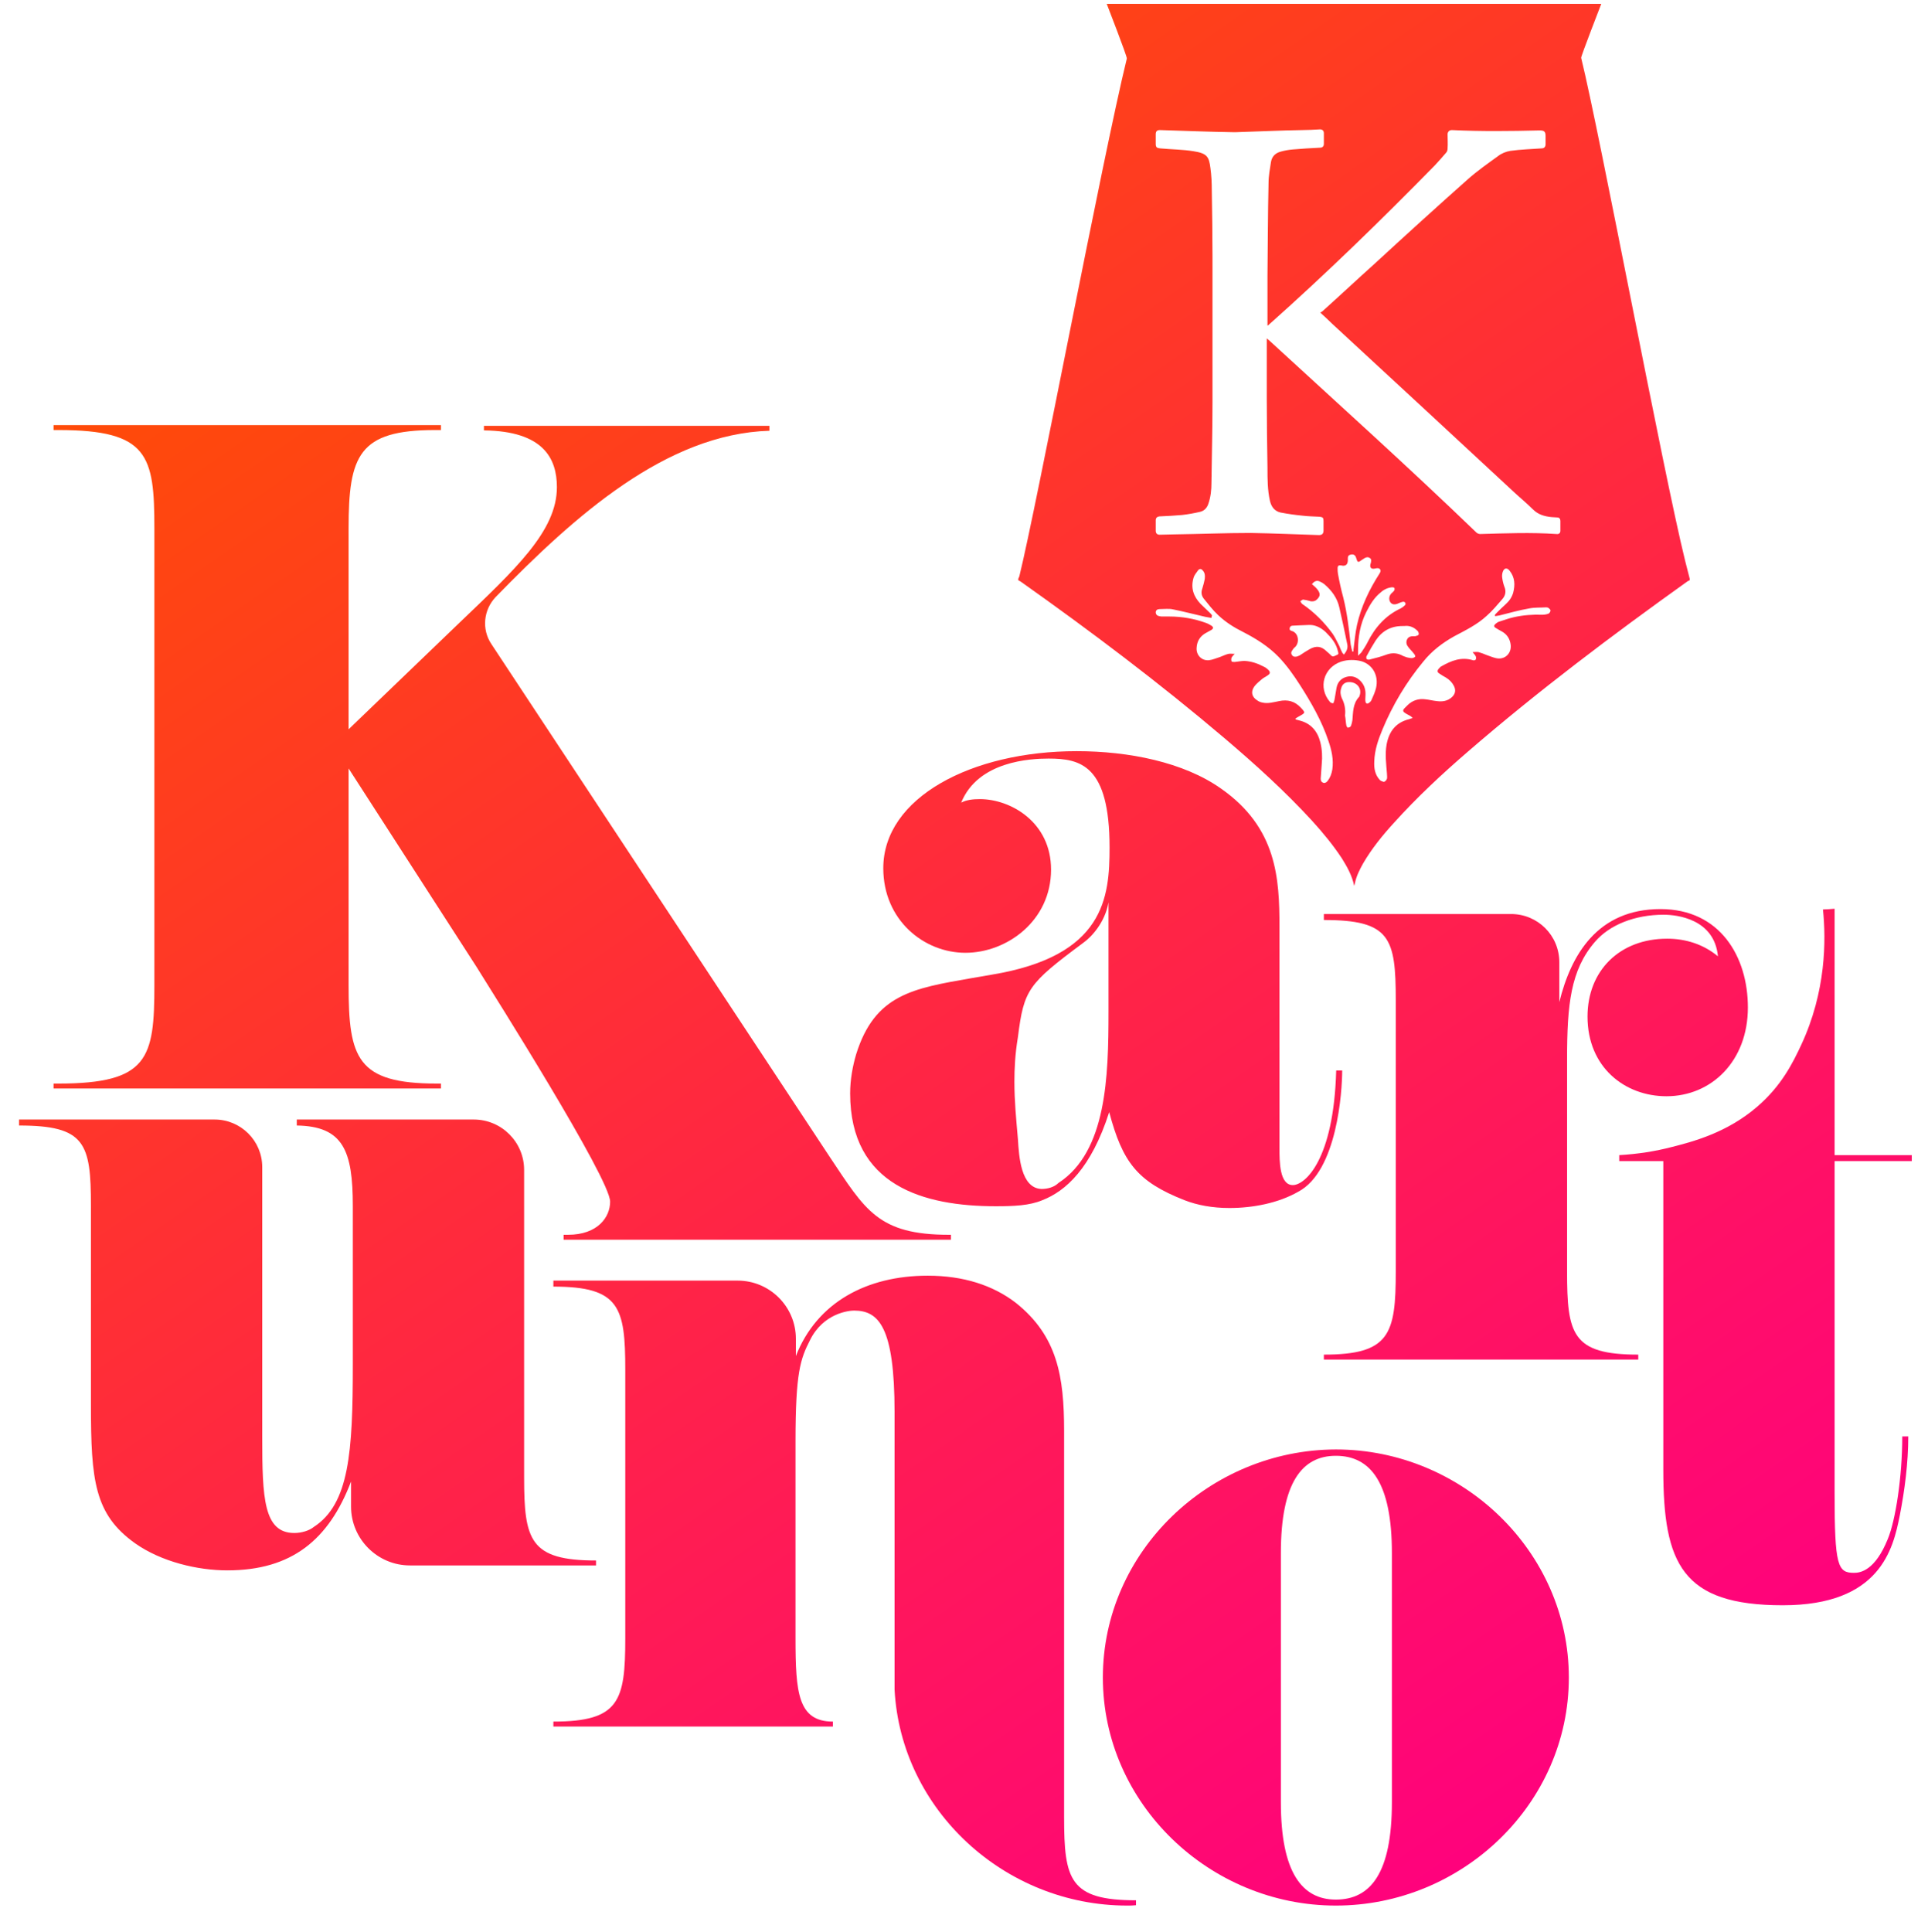
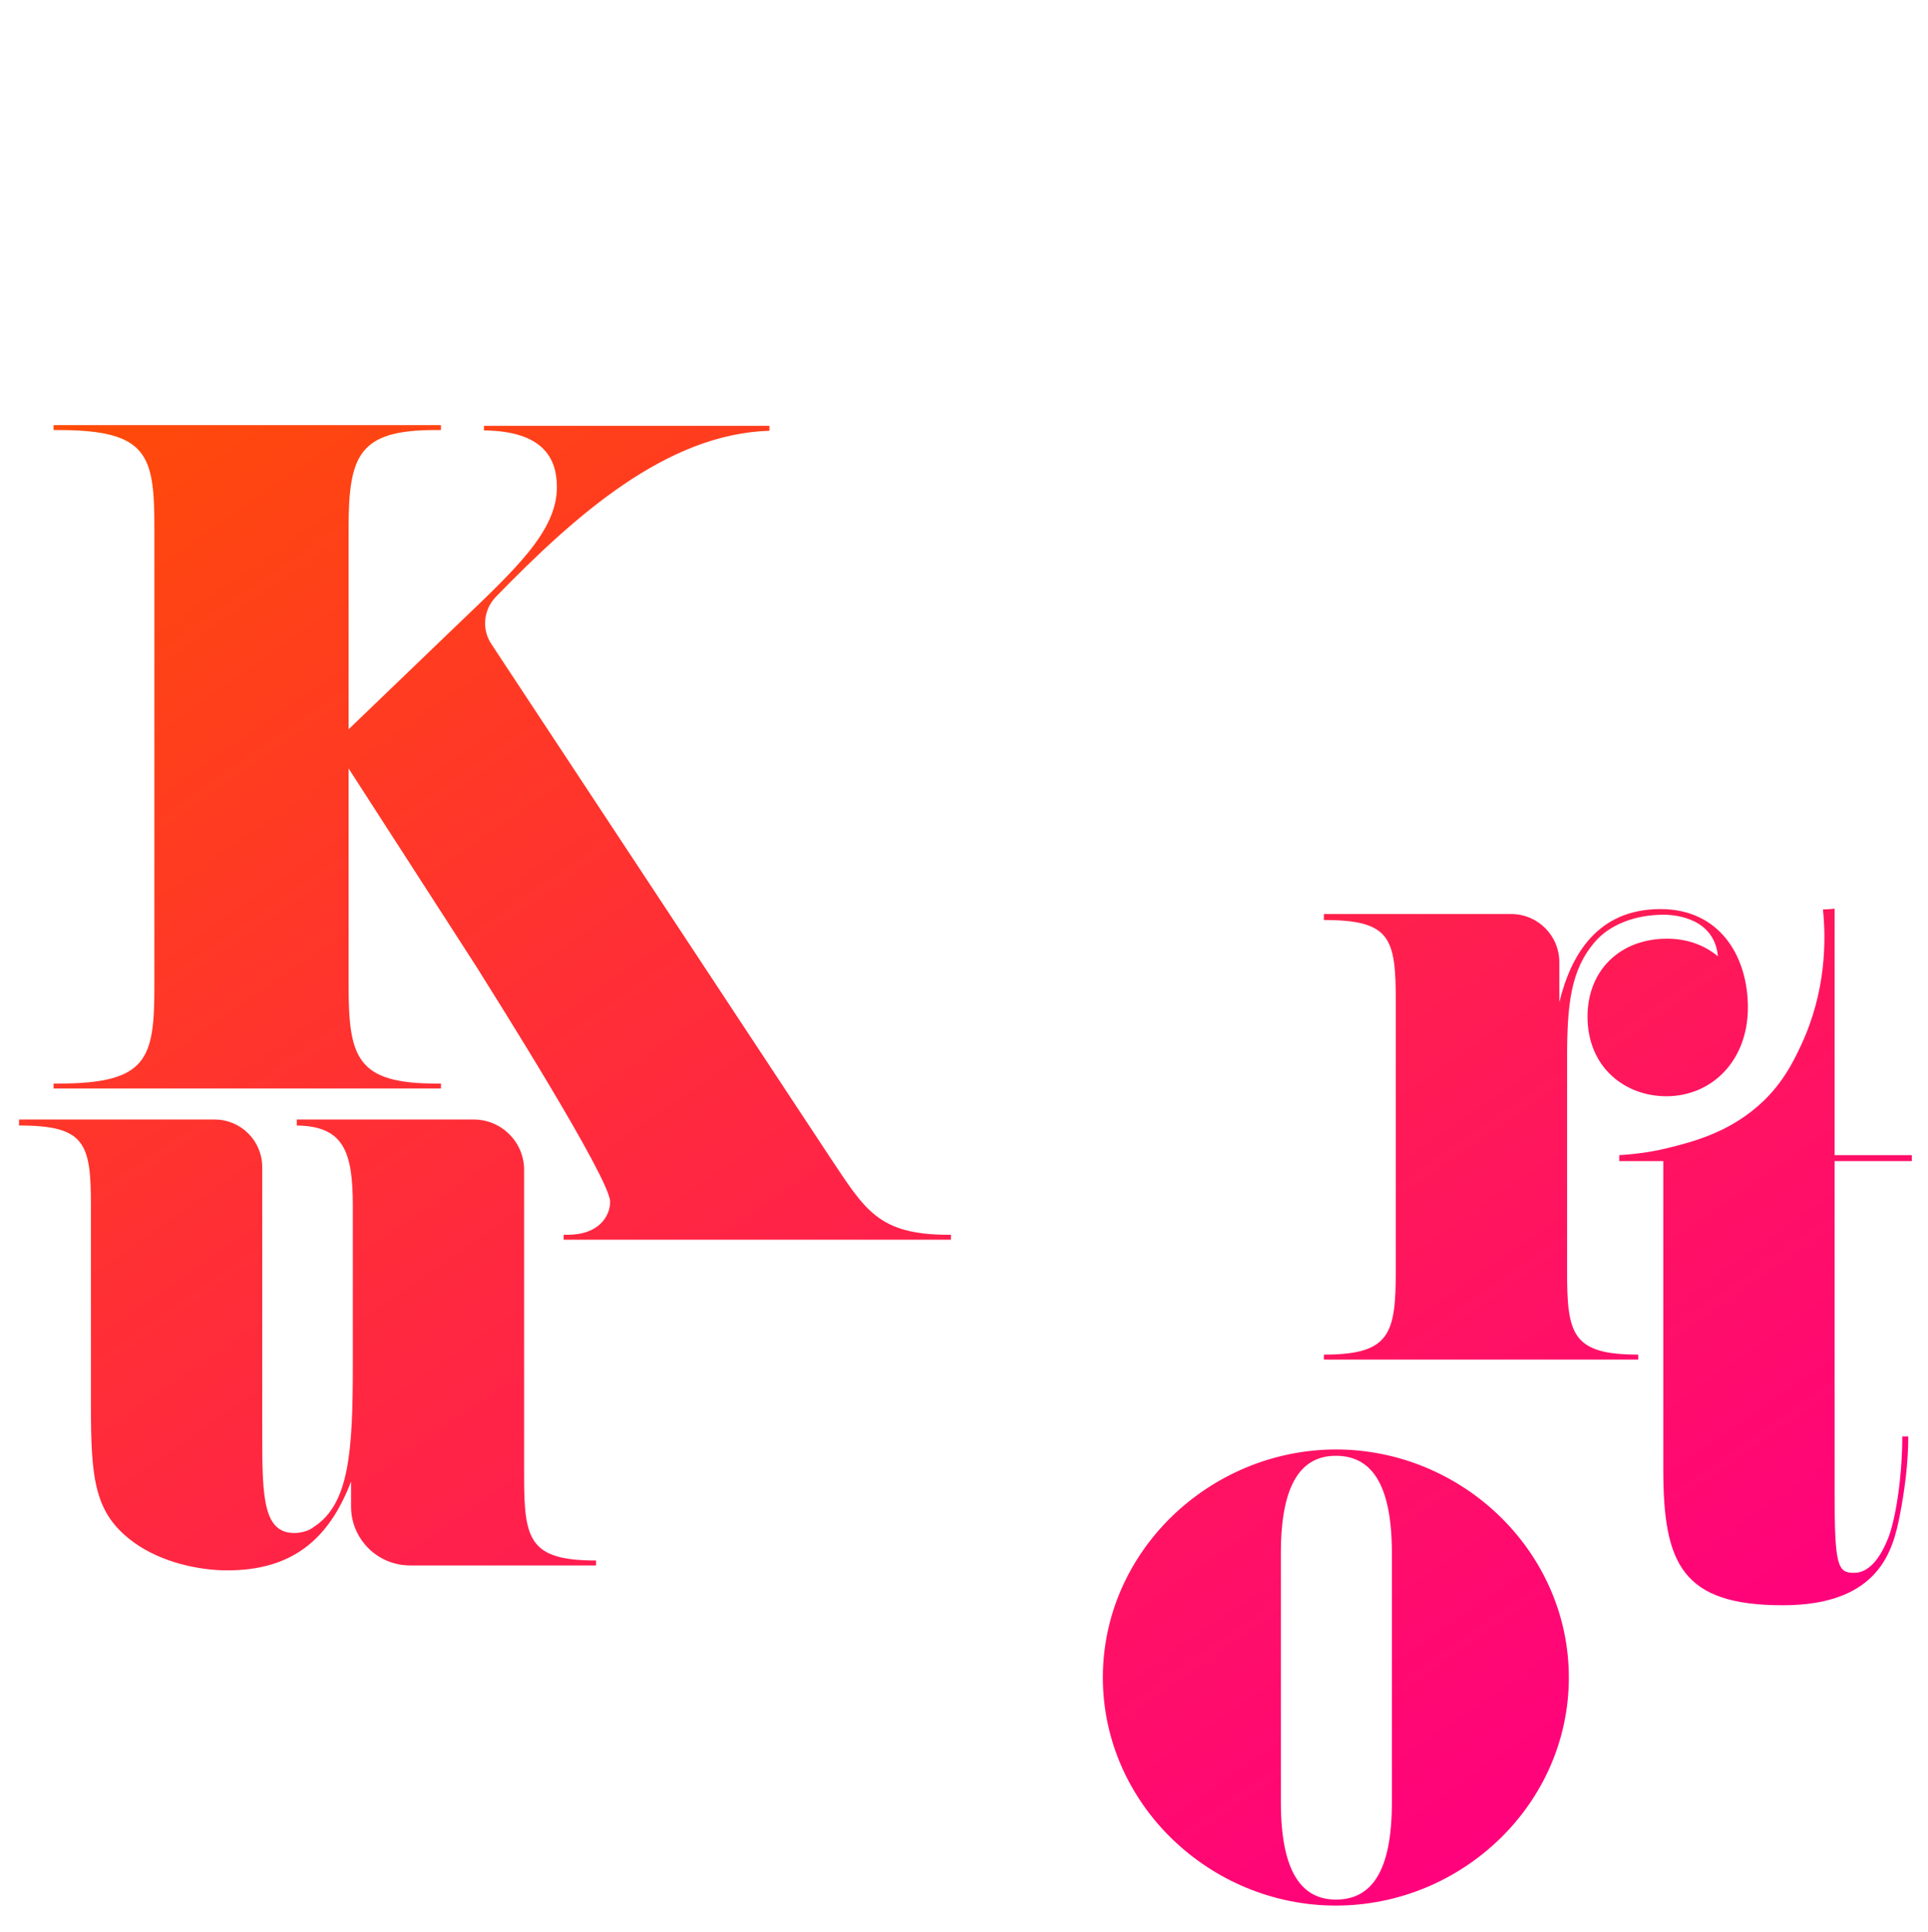
<svg xmlns="http://www.w3.org/2000/svg" xmlns:xlink="http://www.w3.org/1999/xlink" version="1.0" id="Camada_1" x="0px" y="0px" viewBox="0 0 547 548" style="enable-background:new 0 0 547 548;" xml:space="preserve">
  <g>
    <defs>
      <path id="SVGID_1_" d="M137.3,120.7v1.4c16.8,0.2,20.7,7.9,20.7,16.1c0,12.5-11.8,23.3-28.1,38.9l-31,29.8v-57    c0-20.7,2.9-27.9,24.5-27.9h1.7v-1.4H15.2v1.4h1.4c25.5,0,27.2,7.2,27.2,27.9v129.6c0,20.7-1.7,27.9-27.2,27.9h-1.4v1.4h109.9    v-1.4h-1.2c-22.6,0-25-7.2-25-27.9V218l36.3,56.3c4.8,7.7,37.9,60.1,37.9,66.6c0,4.3-3.4,9.4-12,9.4h-1.2v1.4h109.9v-1.4h-0.5    c-20.2,0-23.8-7-33.9-22.1l-96-145.5c-2.8-4.2-2.2-9.7,1.2-13.3c22.5-23.1,48.4-46.3,77.7-47.2v-1.4H137.3z" />
    </defs>
    <linearGradient id="SVGID_2_" gradientUnits="userSpaceOnUse" x1="364.899" y1="572.973" x2="17.476" y2="71.427">
      <stop offset="0" style="stop-color:#FF017E" />
      <stop offset="1" style="stop-color:#FF5000" />
    </linearGradient>
    <use xlink:href="#SVGID_1_" style="overflow:visible;fill:url(#SVGID_2_);" />
    <clipPath id="SVGID_3_">
      <use xlink:href="#SVGID_1_" style="overflow:visible;" />
    </clipPath>
  </g>
  <g>
    <defs>
-       <path id="SVGID_4_" d="M288.8,323.2c-0.5-5.8-1-10.8-1-16.3c0-3.8,0.2-7.9,1-12.7c1.7-13.5,2.9-15.1,18.5-26.7    c2.4-1.7,6.2-5.8,7.2-11.5v31c0,18.3-0.5,39.7-14.2,48.6c-1.2,1.2-3.1,1.7-4.8,1.7C289.6,337.1,289.1,328,288.8,323.2     M250.6,246.3c0,14.7,11.5,24,23.3,24c11.8,0,24.3-9.1,24.3-23.6c0-13.5-11.5-20-20.2-20c-1.9,0-3.8,0.2-5.3,1    c4.8-11.8,19.7-12.5,24.8-12.5c9.1,0,17.3,1.9,17.3,25.2c0,14.2-1.4,30.8-33.4,36.1l-5.8,1c-16.6,2.9-27.4,4.6-32.7,21.6    c-1,3.4-1.7,7.2-1.7,11.1c0,26.2,20.9,32,41.3,32c5.3,0,9.6-0.2,13.2-1.7c6.7-2.6,13.9-9.1,19-25c3.8,14.2,7.9,19.7,21.4,25    c3.6,1.4,7.9,2.2,12.7,2.2c6.7,0,13.9-1.4,19.5-4.6c11.1-5.8,12.5-28.6,12.5-34.4h-1.7c-0.7,25.5-8.9,32.5-12.3,32.5    c-3.8,0-3.8-6.7-3.8-10.6v-62.7c0-13.7-0.7-28.1-16.6-39.2c-10.6-7.5-26.2-10.6-40.9-10.6C275.6,213.1,250.6,226.3,250.6,246.3" />
-     </defs>
+       </defs>
    <linearGradient id="SVGID_5_" gradientUnits="userSpaceOnUse" x1="458.63" y1="508.046" x2="111.207" y2="6.499">
      <stop offset="0" style="stop-color:#FF017E" />
      <stop offset="1" style="stop-color:#FF5000" />
    </linearGradient>
    <use xlink:href="#SVGID_4_" style="overflow:visible;fill:url(#SVGID_5_);" />
    <clipPath id="SVGID_6_">
      <use xlink:href="#SVGID_4_" style="overflow:visible;" />
    </clipPath>
  </g>
  <g>
    <defs>
      <path id="SVGID_7_" d="M442.4,284.3V273c0-7.6-6.1-13.7-13.7-13.7h-53.1v1.7c18.8,0,20.4,5,20.4,22.8v76.9    c0,17.8-1.7,23.6-20.4,23.6v1.4h89.2v-1.4c-18.8,0-20.2-5.8-20.2-23.6v-60.3c0-15.4,1-25.2,7.9-33.2c4.1-4.8,11.3-7.7,19.5-7.7    c3.8,0,14.4,1.2,15.4,11.8c-4.1-3.4-9.1-5-14.4-5c-13.5,0-22.6,9.1-22.6,22.1c0,14.4,10.6,22.6,22.4,22.6    c12.7,0,23.1-9.9,23.1-25.2c0-14.4-7.9-27.9-24.8-27.9C453.2,257.9,445.7,270.9,442.4,284.3" />
    </defs>
    <linearGradient id="SVGID_8_" gradientUnits="userSpaceOnUse" x1="526.226" y1="461.221" x2="178.804" y2="-40.325">
      <stop offset="0" style="stop-color:#FF017E" />
      <stop offset="1" style="stop-color:#FF5000" />
    </linearGradient>
    <use xlink:href="#SVGID_7_" style="overflow:visible;fill:url(#SVGID_8_);" />
    <clipPath id="SVGID_9_">
      <use xlink:href="#SVGID_7_" style="overflow:visible;" />
    </clipPath>
  </g>
  <g>
    <defs>
      <path id="SVGID_10_" d="M517.2,258c0.9,8.7,0.9,23.3-6.2,38.5c-2.3,4.9-5.5,11.5-12.5,17.5c-8.6,7.4-18.3,9.9-24.2,11.4    c-4.6,1.2-9.6,2-14.9,2.3v1.7h12.5v87.5c0,26.7,5.3,38.5,33.9,38.5c27.6,0,31.3-15.9,33.2-25.5c1.4-7.2,2.4-14.9,2.4-22.4h-1.7    c0,11.5-1.9,23.8-4.1,29.1c-3.6,8.9-7.7,9.6-9.6,9.6c-4.6,0-5.5-1.9-5.5-22.6v-94.2h21.9v-1.7h-21.9v-69.9    C519.3,257.9,518.2,258,517.2,258" />
    </defs>
    <linearGradient id="SVGID_11_" gradientUnits="userSpaceOnUse" x1="559.059" y1="438.478" x2="211.637" y2="-63.069">
      <stop offset="0" style="stop-color:#FF017E" />
      <stop offset="1" style="stop-color:#FF5000" />
    </linearGradient>
    <use xlink:href="#SVGID_10_" style="overflow:visible;fill:url(#SVGID_11_);" />
    <clipPath id="SVGID_12_">
      <use xlink:href="#SVGID_10_" style="overflow:visible;" />
    </clipPath>
  </g>
  <g>
    <defs>
      <path id="SVGID_13_" d="M84.2,317.6v1.7c13.2,0.2,15.9,7.2,15.9,22.8v45.2c0,24.5-1,39.4-11.1,45.9c-1.2,1-3.4,1.7-5.5,1.7    c-8.7,0-9.1-9.9-9.1-27.2v-76.6c0-7.5-6.1-13.5-13.5-13.5H5.4v1.7c18.8,0,20.4,5,20.4,22.8v56.5c0,21.4,1,31,12.5,39.2    c7.5,5.3,17.8,7.7,26.2,7.7c18.3,0,28.8-8.7,35.1-25.2v7.1c0,9.2,7.5,16.7,16.7,16.7h52.8v-1.4c-18.8,0-20.4-5.8-20.4-23.6v-87.2    c0-7.9-6.4-14.3-14.3-14.3H84.2z" />
    </defs>
    <linearGradient id="SVGID_14_" gradientUnits="userSpaceOnUse" x1="269.847" y1="638.816" x2="-77.576" y2="137.27">
      <stop offset="0" style="stop-color:#FF017E" />
      <stop offset="1" style="stop-color:#FF5000" />
    </linearGradient>
    <use xlink:href="#SVGID_13_" style="overflow:visible;fill:url(#SVGID_14_);" />
    <clipPath id="SVGID_15_">
      <use xlink:href="#SVGID_13_" style="overflow:visible;" />
    </clipPath>
  </g>
  <g>
    <defs>
      <path id="SVGID_16_" d="M363.4,511.3v-70.7c0-20,6-27.6,15.6-27.6c9.9,0,15.9,7.7,15.9,27.6v70.7c0,20-6,27.6-15.9,27.6    C369.4,538.9,363.4,531.2,363.4,511.3 M312.9,475.9c0,35.8,30.3,64.7,66.1,64.7c35.8,0,66.1-28.8,66.1-64.7    c0-35.8-30.3-64.7-66.1-64.7C343.2,411.3,312.9,440.1,312.9,475.9" />
    </defs>
    <linearGradient id="SVGID_17_" gradientUnits="userSpaceOnUse" x1="419.885" y1="534.884" x2="72.462" y2="33.338">
      <stop offset="0" style="stop-color:#FF017E" />
      <stop offset="1" style="stop-color:#FF5000" />
    </linearGradient>
    <use xlink:href="#SVGID_16_" style="overflow:visible;fill:url(#SVGID_17_);" />
    <clipPath id="SVGID_18_">
      <use xlink:href="#SVGID_16_" style="overflow:visible;" />
    </clipPath>
  </g>
  <g>
    <defs>
-       <path id="SVGID_19_" d="M225.8,384.7v-4.9c0-9.1-7.4-16.5-16.5-16.5h-52.3v1.7c18.8,0,20.4,5.8,20.4,23.6v76.2    c0,17.8-1.7,23.6-20.4,23.6v1.4h79.3v-1.4c-9.9,0-10.6-8.2-10.6-23.6v-56c0-19.5,1.4-23.3,4.1-28.6c3.8-7.7,11.1-8.4,12.5-8.4    c7,0,11.5,4.6,11.5,28.8v72v6.7c1.8,34.2,31.3,61.3,66,61.3c0.8,0,1.7,0,2.5-0.1v-1.4c-18.8,0-20.4-5.8-20.4-23.6V413.7v-7.8    c0-15.4-1.9-26.9-13.7-36.3c-6.5-5-14.9-7.7-25-7.7C246,361.9,231.8,369.4,225.8,384.7" />
-     </defs>
+       </defs>
    <linearGradient id="SVGID_20_" gradientUnits="userSpaceOnUse" x1="336.527" y1="592.626" x2="-10.896" y2="91.08">
      <stop offset="0" style="stop-color:#FF017E" />
      <stop offset="1" style="stop-color:#FF5000" />
    </linearGradient>
    <use xlink:href="#SVGID_19_" style="overflow:visible;fill:url(#SVGID_20_);" />
    <clipPath id="SVGID_21_">
      <use xlink:href="#SVGID_19_" style="overflow:visible;" />
    </clipPath>
  </g>
  <g>
    <defs>
-       <path id="SVGID_22_" d="M382,205.9c-0.2-0.9-0.2-1.9-0.4-2.9c0.2-1.7-0.1-3.4-0.9-4.9c-0.4-0.9-0.5-1.9-0.2-2.8    c0.3-1.2,1.1-1.8,2.3-1.8c2.4,0,3.8,2.1,2.8,4.2c0,0,0,0.1-0.1,0.1c-1.7,1.9-1.6,4.3-1.8,6.5c-0.1,0.6-0.2,1.1-0.4,1.6    c-0.1,0.3-0.5,0.5-0.8,0.5c0,0,0,0,0,0C382.4,206.6,382.1,206.2,382,205.9 M377.3,199.1c-3.4-4-1.8-9.7,3.2-11.4    c1.9-0.6,3.9-0.6,5.8-0.1c3.2,1,4.9,4.1,4.1,7.6c-0.3,1.2-0.8,2.3-1.3,3.4c-0.1,0.3-0.4,0.6-0.7,0.8c-0.5,0.4-0.9,0.2-1-0.4    c-0.1-0.5,0-1,0-1.6c0.1-1.5-0.2-2.9-1.3-4.1c-1.1-1.2-2.5-1.7-4-1.3c-1.6,0.4-2.6,1.5-2.9,3.1c-0.2,1.2-0.4,2.4-0.6,3.5    c-0.1,0.3-0.2,0.6-0.3,0.9C377.9,199.5,377.5,199.4,377.3,199.1 M398.4,177.6c1.4-0.2,2.7,0.3,3.7,1.3c0.3,0.2,0.5,0.8,0.4,1.1    c-0.1,0.3-0.7,0.4-1,0.5c-0.2,0-0.4,0-0.6,0c-0.3,0-0.5,0-0.8,0.1c-1,0.3-1.4,1.7-0.8,2.6c0.5,0.8,1.3,1.5,1.9,2.3    c0.2,0.2,0.4,0.7,0.3,0.8c-0.2,0.2-0.6,0.4-0.9,0.4c-0.5,0-0.9-0.1-1.4-0.2c-0.6-0.2-1.2-0.4-1.7-0.7c-1.4-0.6-2.7-0.6-4.1-0.1    c-1.6,0.6-3.2,1-4.8,1.4c-0.3,0.1-0.8,0-0.9-0.2c-0.1-0.2-0.1-0.7,0.1-0.9c0.8-1.5,1.6-2.9,2.5-4.3c1.8-2.7,4.3-4.1,7.6-4.1    c0.1,0,0.1,0,0.2,0C398.1,177.6,398.2,177.6,398.4,177.6 M366.6,185.9c-0.4-0.5-0.3-1,0.1-1.5c0.2-0.3,0.4-0.6,0.7-0.8    c1.4-1.3,1-4.1-0.9-4.6c-0.4-0.1-0.7-0.3-0.6-0.8c0.1-0.5,0.4-0.7,0.9-0.7c1.4-0.1,2.7-0.1,4.5-0.2c1.6-0.1,3.3,0.6,4.8,2    c1.6,1.6,3,3.2,3.5,5.5c0.1,0.4,0.3,0.8-0.3,1c-0.5,0.2-1.1,0.7-1.6,0.2c-0.4-0.4-0.8-0.8-1.3-1.2c-1.5-1.5-3-1.7-4.9-0.6    c-0.9,0.5-1.8,1.1-2.7,1.7c-0.2,0.1-0.4,0.2-0.7,0.3c-0.2,0.1-0.5,0.1-0.7,0.1C367.1,186.3,366.8,186.2,366.6,185.9 M385.3,185.9    v-1.5c0-3.7,0.6-7.3,2.3-10.7c1.1-2.2,2.3-4.2,4.2-5.7c0.9-0.8,2-1.3,3.2-1.4c0.2,0,0.6,0.1,0.6,0.2c0.1,0.2,0.1,0.6-0.1,0.8    c-0.2,0.3-0.5,0.5-0.8,0.8c-0.7,0.8-0.7,1.8-0.2,2.5c0.5,0.7,1.4,0.7,2.4,0.2c0.4-0.2,0.8-0.3,1.2-0.4c0.2,0,0.5,0.1,0.6,0.3    c0.1,0.2,0.1,0.6-0.1,0.7c-0.4,0.4-0.8,0.7-1.2,0.9c-4.3,2-7.3,5.4-9.4,9.6c-0.5,1-1.1,1.9-1.7,2.8c-0.2,0.3-0.5,0.5-0.8,0.8    C385.5,186,385.4,186,385.3,185.9 M373.7,170c0.9-0.9,0.9-1.6,0.2-2.6c-0.2-0.3-0.5-0.6-0.8-0.9c-0.3-0.3-0.6-0.5-0.9-0.8    c0.7-0.8,1.3-1.1,2.1-0.8c0.5,0.2,1,0.5,1.4,0.8c2.1,1.8,3.7,3.9,4.3,6.7c0.8,3.4,1.5,6.8,2.2,10.2c0.3,1.2-0.1,2.1-0.9,3.1    c-0.3-0.3-0.5-0.5-0.6-0.8c-0.4-0.7-0.6-1.5-1-2.2c-0.5-1-1-2-1.6-2.9c-2.4-3.3-5.3-6.2-8.7-8.5c-0.2-0.2-0.3-0.5-0.5-0.7    c0.3-0.2,0.6-0.5,0.8-0.5c0.7,0.1,1.3,0.2,1.9,0.4c0.2,0.1,0.5,0.1,0.7,0.1C372.9,170.6,373.3,170.4,373.7,170 M391.5,221.3    c-1.4-1.5-1.7-3.3-1.6-5.3c0.1-3.2,1.1-6.1,2.3-9c2.9-7,6.8-13.5,11.6-19.3c2.4-3,5.4-5.3,8.8-7.2c3.2-1.7,6.5-3.3,9.2-5.8    c1.6-1.4,3-3.1,4.4-4.7c0.9-1,1.2-2.2,0.6-3.6c-0.3-0.8-0.5-1.7-0.6-2.5c-0.1-0.6,0-1.3,0.2-1.8c0.4-1,1.2-1.1,1.9-0.2    c1.5,1.9,1.6,4,1,6.3c-0.4,1.3-1.1,2.3-2.1,3.2c-0.9,0.8-1.8,1.7-2.6,2.5c-0.2,0.2-0.4,0.4-0.5,0.6c0,0.1,0.1,0.2,0.1,0.3    c0.4-0.1,0.8-0.1,1.2-0.2c2.8-0.7,5.6-1.5,8.5-2c1.5-0.3,3.2-0.2,4.7-0.3c0.2,0,0.4,0,0.6,0.1c0.3,0.2,0.7,0.5,0.7,0.8    c0,0.3-0.3,0.8-0.6,0.9c-0.5,0.2-1.2,0.3-1.7,0.3c-2.7-0.1-5.5,0.1-8.1,0.7c-1.4,0.3-2.7,0.8-4,1.2c-0.4,0.1-0.9,0.4-1.2,0.7    c-0.5,0.4-0.5,0.8,0,1.1c0.6,0.4,1.2,0.7,1.9,1.1c1.4,0.8,2.2,2.1,2.4,3.7c0.3,2.5-1.7,4.4-4.2,3.8c-0.9-0.2-1.8-0.6-2.7-0.9    c-0.7-0.3-1.5-0.6-2.2-0.8c-0.5-0.1-1.1,0-1.7,0c0.4,0.5,0.7,0.8,0.9,1.2c0.1,0.2,0.1,0.7,0,0.9c-0.1,0.2-0.6,0.3-0.8,0.2    c-3.3-1-6.1,0.1-8.9,1.7c-0.3,0.1-0.5,0.4-0.7,0.6c-0.6,0.6-0.6,1.1,0.1,1.5c0.6,0.4,1.2,0.8,1.8,1.1c1,0.6,1.8,1.4,2.3,2.4    c0.6,1.2,0.4,2.3-0.6,3.2c-1.2,1.1-2.7,1.3-4.2,1.1c-1.1-0.1-2.2-0.4-3.2-0.5c-2-0.3-3.8,0.3-5.2,1.7c-0.3,0.3-0.5,0.5-0.8,0.8    c-0.6,0.6-0.5,1,0.2,1.4c0.4,0.3,0.9,0.5,1.4,0.8c0.2,0.1,0.4,0.3,0.7,0.6c-0.4,0.1-0.7,0.2-0.9,0.3c-3.8,0.9-5.8,3.4-6.5,7.2    c-0.5,2.8-0.1,5.6,0.1,8.3c0,0.5,0.1,1,0,1.4c-0.1,0.4-0.5,0.8-0.8,0.9c0,0-0.1,0-0.1,0C392.1,221.7,391.7,221.5,391.5,221.3     M343.9,174.6c-0.2-0.2-0.3-0.4-0.5-0.6c-0.9-0.9-1.9-1.8-2.8-2.7c-2-2.1-2.8-4.5-2-7.3c0.2-0.8,0.8-1.5,1.3-2.2    c0.4-0.5,0.9-0.5,1.3,0c0.7,0.7,0.7,1.6,0.6,2.5c-0.2,0.9-0.4,1.8-0.7,2.7c-0.4,1.1-0.2,2,0.4,2.8c1.3,1.6,2.6,3.3,4.1,4.7    c2.1,2,4.5,3.5,7.1,4.8c3.7,1.9,7.2,4.1,10.1,7.1c2.3,2.4,4.2,5.1,6,7.9c3.2,5,6.2,10.2,8.1,15.9c0.9,2.6,1.5,5.3,1.1,8.1    c-0.2,1.2-0.6,2.3-1.3,3.2c-0.3,0.4-0.7,0.7-1.2,0.6c-0.6-0.2-0.8-0.6-0.8-1.2c0.1-1.4,0.2-2.8,0.3-4.2c0.2-2,0.1-4.1-0.4-6.1    c-0.8-3.2-2.7-5.4-5.9-6.2c-0.4-0.1-0.7-0.2-1.1-0.3c0-0.1-0.1-0.2-0.1-0.2c0.4-0.3,0.7-0.5,1.1-0.7c1.8-1,1.8-1,0.4-2.5    c-1.7-1.8-3.7-2.3-6.1-1.8c-1.6,0.3-3.2,0.8-4.8,0.4c-0.5-0.1-1-0.3-1.4-0.6c-1.6-1-1.9-2.5-0.8-4c0.6-0.8,1.4-1.4,2.2-2.1    c0.5-0.4,1.2-0.7,1.7-1.1c0.6-0.4,0.6-0.9,0.1-1.4c-0.4-0.4-0.9-0.8-1.4-1c-1.7-0.9-3.5-1.5-5.4-1.6c-0.9,0-1.8,0.2-2.8,0.3    c-0.3,0-0.8,0-0.9-0.2c-0.1-0.3-0.1-0.7,0-1c0.2-0.4,0.5-0.7,0.9-1.1c-0.7,0-1.2-0.1-1.8,0c-0.8,0.2-1.6,0.6-2.4,0.9    c-1,0.3-2.1,0.8-3.1,0.9c-2.1,0.2-3.7-1.5-3.5-3.6c0.1-1.7,0.9-3.1,2.4-4c0.6-0.3,1.2-0.7,1.8-1c0.6-0.4,0.6-0.8,0-1.2    c-0.5-0.3-1-0.6-1.6-0.8c-3.3-1.2-6.8-1.8-10.3-1.8c-0.6,0-1.2,0-1.9,0c-0.3,0-0.6,0-1-0.1c-0.5-0.1-1-0.4-1-1.1    c0-0.6,0.5-0.9,1.1-0.9c1.3,0,2.7-0.2,3.9,0.1c3,0.6,6,1.4,9.1,2.1c0.6,0.1,1.1,0.2,1.7,0.3C343.8,174.7,343.8,174.7,343.9,174.6     M382.4,159.1c0-0.2,0-0.4,0-0.7c0-0.7,0.3-1,1-1.1c0.6-0.1,1.1,0.2,1.3,0.8c0.5,1.6,0.5,1.6,1.9,0.6c0.5-0.3,0.9-0.7,1.6-0.6    c0.6,0.2,0.9,0.5,0.8,1.1c0,0.3-0.1,0.6-0.2,0.9c-0.2,1,0.3,1.4,1.3,1.2c0.4-0.1,0.9-0.2,1.2,0c0.5,0.3,0.5,0.8,0.1,1.4    c-2.9,4.5-5.2,9.3-6.4,14.6c-0.5,2.3-0.7,4.7-1,7c0,0.2,0,0.3,0,0.5c-0.1,0-0.2,0-0.3,0.1c-0.2-0.7-0.4-1.4-0.5-2.1    c-0.5-4.5-1-8.9-2.1-13.3c-0.6-2.2-1.1-4.5-1.5-6.7c-0.1-0.5-0.1-1-0.1-1.6c0-0.7,0.3-0.9,1-0.8c0.2,0,0.3,0.1,0.5,0.1    c0,0,0,0,0,0C381.9,160.5,382.3,160.1,382.4,159.1 M369.4,36.9c1.7,0,3.4-0.1,5.1-0.2c0.7,0,1.1,0.4,1.1,1.1c0,1,0,2,0,3    c0,0.7-0.4,1.1-1.1,1.1c-2.6,0.1-5.2,0.3-7.7,0.5c-1.2,0.1-2.3,0.3-3.4,0.6c-1.5,0.4-2.5,1.3-2.8,2.9c-0.3,2-0.7,4-0.7,6.1    c-0.2,8.8-0.2,17.5-0.3,26.3c0,4.4,0,8.8,0,13.2v0.9c0.2-0.1,0.3-0.2,0.4-0.3c16.3-14.5,31.9-29.7,47.1-45.2    c1.1-1.2,2.2-2.4,3.2-3.6c0.3-0.3,0.4-0.8,0.4-1.2c0.1-1.3,0-2.7,0-4c0-0.7,0.5-1.2,1.2-1.2c8.3,0.4,16.6,0.3,24.9,0.1    c1.3,0,1.7,0.3,1.7,1.6c0,0.8,0,1.5,0,2.3c0,0.8-0.4,1.2-1.2,1.2c-2.9,0.2-5.9,0.3-8.8,0.7c-1.2,0.2-2.5,0.7-3.5,1.5    c-2.9,2.1-5.9,4.2-8.6,6.6c-8.9,7.9-17.8,16-26.6,24.1c-4.9,4.4-9.7,8.9-14.6,13.3c-0.2,0.1-0.4,0.3-0.6,0.4    c1.2,1.1,2.3,2.1,3.3,3.1c17.1,15.8,34.2,31.6,51.2,47.4c1.9,1.8,3.9,3.4,5.8,5.3c1.5,1.5,3.3,2,5.3,2.2c0.5,0,1.1,0.1,1.6,0.1    c0.6,0,0.9,0.4,0.9,1c0,0.9,0,1.8,0,2.8c0,0.6-0.4,1-1.1,0.9c-7.2-0.5-14.5-0.2-21.7,0c-0.3,0-0.8-0.2-1-0.4    c-19.3-18.6-39.2-36.5-58.9-54.6c-0.2-0.1-0.3-0.3-0.6-0.5c0,5.8,0,11.4,0,17c0,6.6,0.1,13.1,0.2,19.7c0,3.2,0,6.3,0.7,9.4    c0.4,1.7,1.3,2.9,3,3.3c2.1,0.4,4.2,0.7,6.3,0.9c1.6,0.2,3.2,0.2,4.8,0.3c0.9,0.1,1.1,0.3,1.1,1.2c0,0.9,0,1.8,0,2.7    c0,0.9-0.4,1.3-1.3,1.3c-6.5-0.2-12.9-0.5-19.4-0.6c-7.2,0-14.3,0.3-21.5,0.4c-1.4,0-2.9,0.1-4.3,0.1c-0.7,0-1.1-0.4-1.1-1.1    c0-1,0-2,0-3c0-0.7,0.4-1,1-1.1c2.2-0.1,4.3-0.2,6.5-0.4c1.7-0.2,3.4-0.5,5.1-0.9c1.2-0.3,1.9-1.1,2.3-2.2c0.7-2,0.9-4,0.9-6    c0.1-7.6,0.3-15.3,0.3-22.9c0-13.8,0-27.5,0-41.3c0-6.3-0.1-12.5-0.2-18.8c0-2.1-0.1-4.3-0.4-6.4c-0.4-3.1-0.9-4.1-4.8-4.7    c-3.1-0.5-6.2-0.5-9.4-0.8c-1-0.1-1.3-0.3-1.3-1.3c0-0.9,0-1.8,0-2.7c0-0.9,0.4-1.2,1.2-1.2c6.9,0.2,13.8,0.5,20.7,0.6    c0.3,0,0.6,0,0.9,0C357.1,37.3,363.2,37,369.4,36.9 M314,1.1c0.1,0.3,5.8,14.9,5.7,15.5c-7,28.6-25.5,126.6-30.5,146.9    c-0.1,0.2-0.2,0.5-0.3,0.7v0.4c0.2,0.1,0.5,0.3,0.7,0.4c19.9,14.1,39.3,28.7,57.9,44.5c8.7,7.4,17.1,15,24.8,23.4    c3,3.3,5.9,6.8,8.4,10.6c1.5,2.4,2.9,4.9,3.5,7.8c0.1-0.2,0.1-0.4,0.2-0.7c0.4-2,1.3-3.8,2.3-5.6c2.5-4.3,5.6-8.1,8.9-11.7    c6.5-7.2,13.6-13.8,20.9-20.1c19.9-17.2,40.9-33,62.3-48.3c0.2-0.1,0.4-0.2,0.6-0.3v-0.4c-0.4-1.7-0.9-3.4-1.3-5.1    c-6.3-25.5-24.1-120.7-29.5-142.7c-0.1-0.4,5.6-15,5.7-15.3H314z" />
-     </defs>
+       </defs>
    <linearGradient id="SVGID_23_" gradientUnits="userSpaceOnUse" x1="598.88" y1="410.893" x2="251.458" y2="-90.653">
      <stop offset="0" style="stop-color:#FF017E" />
      <stop offset="1" style="stop-color:#FF5000" />
    </linearGradient>
    <use xlink:href="#SVGID_22_" style="overflow:visible;fill:url(#SVGID_23_);" />
    <clipPath id="SVGID_24_">
      <use xlink:href="#SVGID_22_" style="overflow:visible;" />
    </clipPath>
  </g>
  <g>
</g>
  <g>
</g>
  <g>
</g>
  <g>
</g>
  <g>
</g>
  <g>
</g>
  <g>
</g>
  <g>
</g>
  <g>
</g>
  <g>
</g>
  <g>
</g>
  <g>
</g>
  <g>
</g>
  <g>
</g>
  <g>
</g>
</svg>